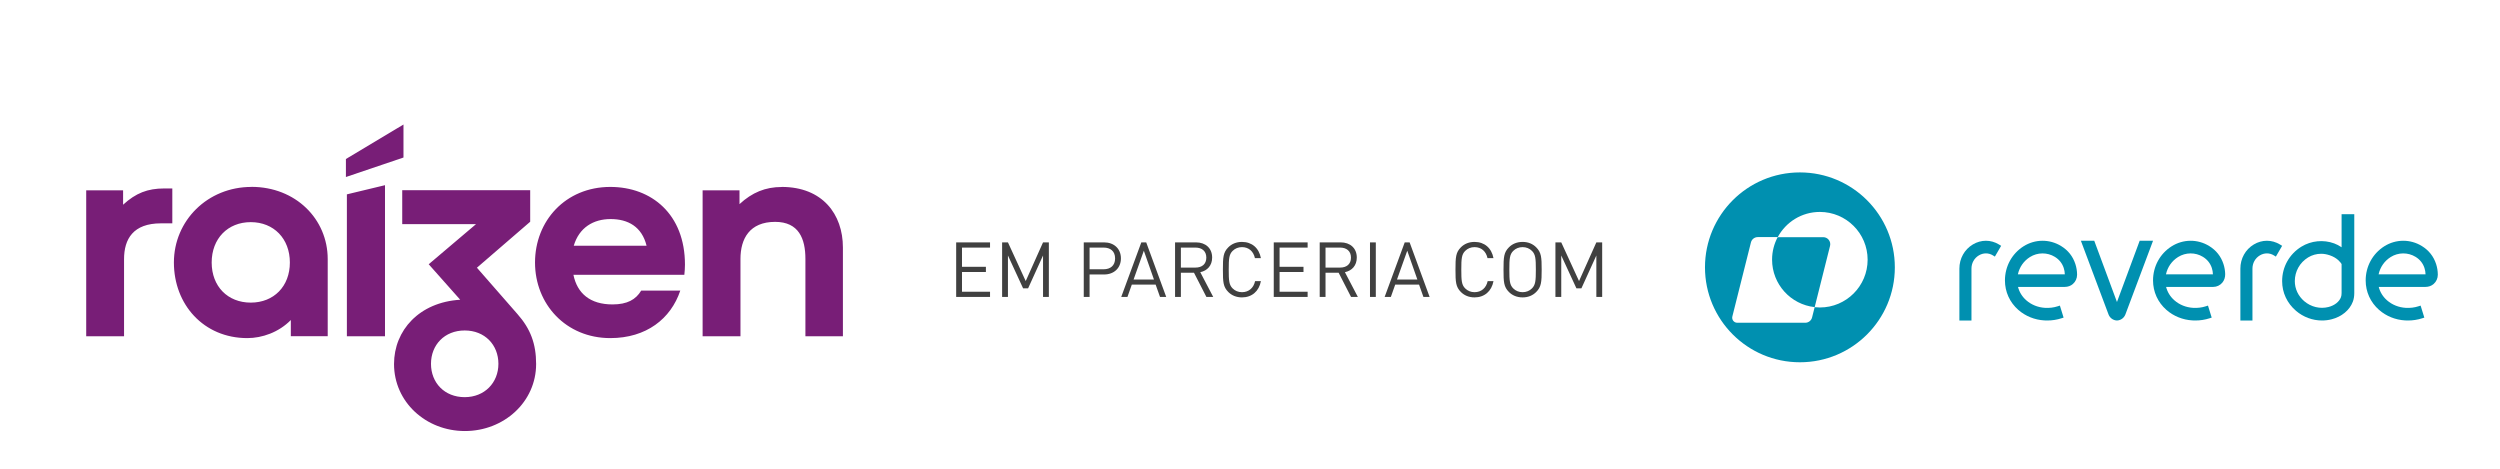
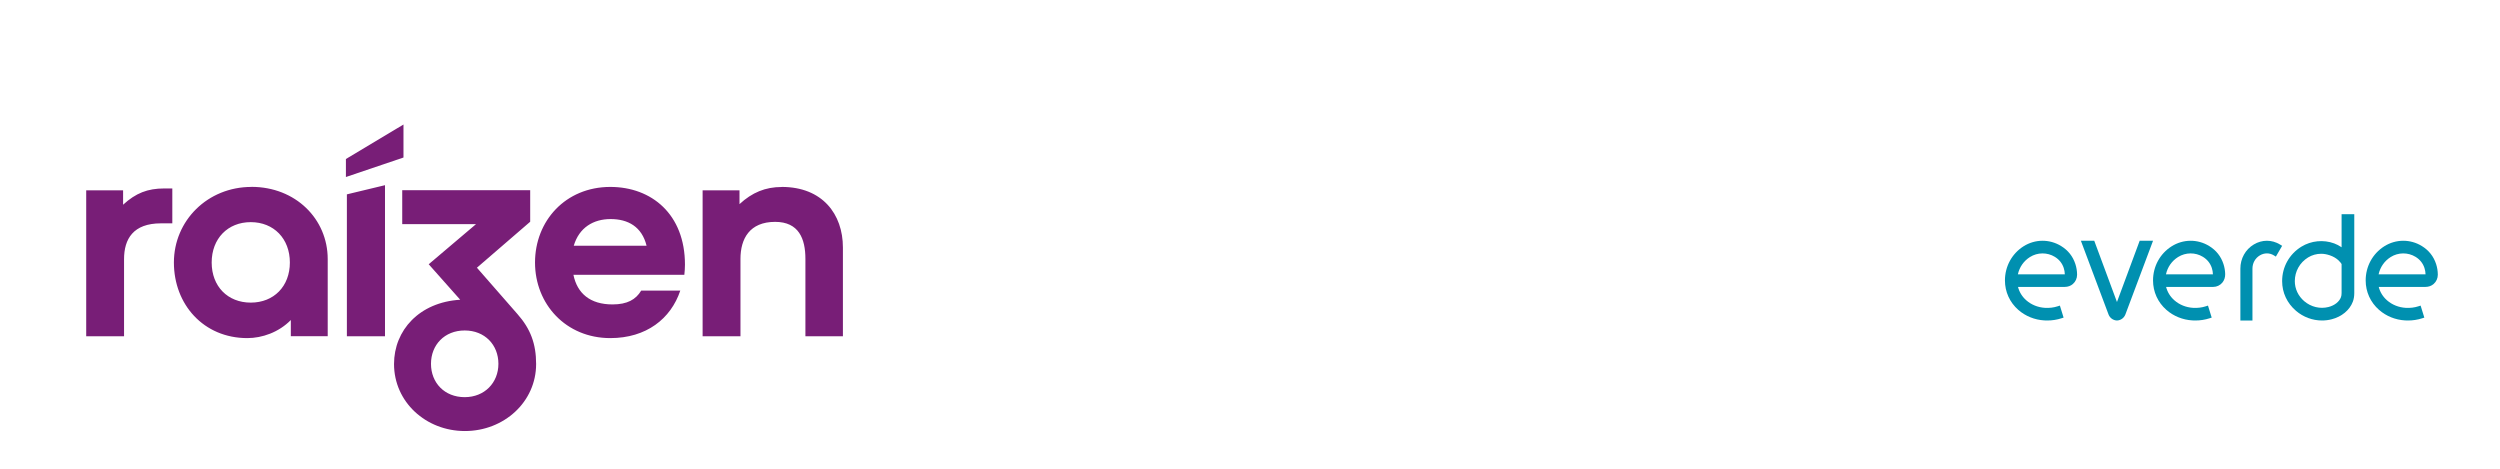
<svg xmlns="http://www.w3.org/2000/svg" width="261" height="49" viewBox="0 0 261 49" fill="none">
-   <rect width="261" height="49" fill="white" />
  <path d="M42.123 13L36.113 16.6V18.48L42.123 16.446V13ZM81.616 19.522C79.903 19.522 78.521 20.095 77.204 21.311V19.871H73.353V35.109H77.305V27.029C77.305 24.918 78.262 23.163 80.925 23.163C83.394 23.163 84.085 24.918 84.085 27.029V35.109H88V25.84C88 22.36 85.862 19.515 81.616 19.515M59.901 25.652C60.462 23.765 61.938 22.87 63.752 22.87C65.565 22.87 67.012 23.667 67.501 25.652H59.901V25.652ZM63.716 19.515C59.044 19.515 55.856 23.058 55.856 27.406C55.856 31.754 59.08 35.298 63.716 35.298C67.466 35.298 70.035 33.285 71.021 30.342H66.94C66.379 31.272 65.493 31.782 63.946 31.782C61.607 31.782 60.261 30.629 59.865 28.686H71.446C71.482 28.301 71.51 28.014 71.51 27.63C71.51 22.36 68.02 19.515 63.716 19.515M48.514 41.463C46.406 41.463 44.995 39.96 44.995 37.982C44.995 36.004 46.413 34.501 48.514 34.501C50.616 34.501 52.034 36.004 52.034 37.982C52.034 39.96 50.587 41.463 48.514 41.463ZM49.796 27.945L55.352 23.149V19.857H41.993V23.401H49.695L44.757 27.588L48.047 31.293C43.771 31.551 41.137 34.487 41.137 38.003C41.137 41.966 44.462 45 48.536 45C52.61 45 55.971 41.966 55.971 38.003C55.971 35.892 55.381 34.326 54.028 32.795L49.781 27.938L49.796 27.945ZM12.851 21.374V19.871H9V35.109H12.951V27.057C12.951 24.946 13.909 23.317 16.802 23.317H17.99V19.675H17.133C15.42 19.675 14.175 20.158 12.858 21.367M36.214 35.109H40.194V19.333L36.214 20.291V35.116V35.109ZM26.18 31.593C23.776 31.593 22.099 29.902 22.099 27.406C22.099 24.911 23.776 23.191 26.18 23.191C28.584 23.191 30.262 24.918 30.262 27.406C30.262 29.895 28.584 31.593 26.18 31.593ZM26.245 19.515C21.675 19.515 18.155 23.031 18.155 27.406C18.155 31.782 21.25 35.298 25.821 35.298C27.368 35.298 29.11 34.69 30.362 33.411V35.102H34.213V27.05C34.213 22.863 30.859 19.508 26.253 19.508" fill="#781E77" />
  <path d="M216.668 27.563C216.406 26.762 215.906 26.131 215.182 25.687C213.969 24.942 212.465 24.953 211.257 25.714C210.041 26.483 209.316 27.815 209.316 29.28C209.318 30.471 209.813 31.562 210.713 32.353C211.452 33.002 212.413 33.392 213.421 33.451C213.522 33.457 213.626 33.46 213.728 33.46C214.244 33.46 214.748 33.382 215.226 33.226L215.439 33.157L215.052 31.904L214.839 31.973C214.414 32.112 213.962 32.167 213.495 32.139C212.765 32.096 212.073 31.817 211.546 31.354C211.113 30.974 210.815 30.491 210.68 29.953H215.566C215.883 29.953 216.181 29.847 216.403 29.655C216.689 29.409 216.851 29.052 216.848 28.673C216.845 28.291 216.784 27.917 216.668 27.562V27.563ZM215.567 28.638H210.666C210.831 27.884 211.277 27.245 211.928 26.834C212.715 26.337 213.735 26.33 214.525 26.815C214.979 27.093 215.292 27.486 215.455 27.981C215.523 28.191 215.561 28.412 215.567 28.638" fill="#0090B0" />
-   <path d="M208.691 25.523C207.842 25.007 206.822 25.006 205.963 25.522C205.084 26.049 204.56 26.992 204.56 28.044V33.46H205.821V28.044C205.821 27.468 206.109 26.952 206.592 26.663C207.055 26.385 207.602 26.384 208.056 26.66L208.265 26.789L208.92 25.664L208.692 25.523H208.691Z" fill="#0090B0" />
  <path d="M238.026 25.523C237.177 25.007 236.157 25.006 235.298 25.522C234.419 26.049 233.895 26.992 233.895 28.044V33.46H235.156V28.044C235.156 27.468 235.444 26.952 235.927 26.663C236.39 26.385 236.937 26.384 237.391 26.66L237.6 26.789L238.255 25.664L238.027 25.524L238.026 25.523Z" fill="#0090B0" />
  <path d="M232.309 28.616C232.3 28.254 232.24 27.9 232.129 27.563C231.867 26.763 231.367 26.131 230.643 25.687C229.43 24.942 227.926 24.953 226.718 25.715C225.502 26.482 224.776 27.816 224.777 29.28C224.779 30.471 225.274 31.562 226.174 32.353C226.912 33.002 227.874 33.392 228.882 33.451C228.983 33.457 229.087 33.46 229.189 33.46C229.705 33.46 230.209 33.382 230.687 33.226L230.9 33.157L230.513 31.904L230.301 31.973C229.876 32.111 229.424 32.167 228.956 32.139C228.226 32.096 227.533 31.817 227.007 31.354C226.574 30.974 226.276 30.491 226.14 29.953H231.065C231.427 29.953 231.771 29.792 232.009 29.51C232.21 29.272 232.317 28.955 232.309 28.615V28.616ZM231.029 28.638H226.127C226.292 27.883 226.737 27.245 227.389 26.834C228.177 26.337 229.196 26.329 229.986 26.814C230.441 27.093 230.753 27.486 230.916 27.98C230.984 28.191 231.022 28.411 231.029 28.638" fill="#0090B0" />
  <path d="M254.328 27.563C254.066 26.762 253.566 26.131 252.842 25.687C251.629 24.942 250.125 24.953 248.917 25.714C247.701 26.483 246.976 27.815 246.977 29.28C246.978 30.471 247.474 31.562 248.374 32.353C249.112 33.002 250.073 33.392 251.081 33.451C251.182 33.457 251.286 33.46 251.388 33.46C251.904 33.46 252.408 33.382 252.886 33.226L253.099 33.157L252.712 31.904L252.5 31.973C252.074 32.112 251.622 32.167 251.155 32.139C250.425 32.096 249.733 31.817 249.206 31.354C248.773 30.974 248.475 30.491 248.34 29.953H253.226C253.543 29.953 253.841 29.847 254.064 29.655C254.349 29.409 254.511 29.052 254.508 28.673C254.505 28.291 254.444 27.917 254.328 27.562V27.563ZM253.227 28.638H248.326C248.491 27.884 248.937 27.245 249.588 26.834C250.375 26.337 251.395 26.33 252.185 26.815C252.64 27.093 252.952 27.486 253.115 27.981C253.183 28.191 253.221 28.412 253.227 28.638" fill="#0090B0" />
  <path d="M244.462 22.36V25.814C244.201 25.639 243.948 25.507 243.69 25.412C242.567 24.999 241.288 25.125 240.268 25.751C239.006 26.526 238.254 27.871 238.255 29.35C238.256 30.553 238.771 31.654 239.704 32.452C240.465 33.102 241.429 33.46 242.418 33.46C242.758 33.46 243.097 33.417 243.425 33.333C244.476 33.064 245.302 32.379 245.634 31.501C245.737 31.229 245.787 30.93 245.787 30.588V22.36H244.462H244.462ZM244.462 27.563V30.587C244.462 30.767 244.44 30.912 244.394 31.033C244.214 31.508 243.729 31.889 243.096 32.051C242.218 32.276 241.272 32.05 240.565 31.447C239.931 30.904 239.58 30.159 239.579 29.349C239.579 28.334 240.096 27.41 240.962 26.878C241.37 26.627 241.844 26.494 242.332 26.494C242.619 26.494 242.924 26.549 243.238 26.656C244.004 26.916 244.358 27.396 244.462 27.564" fill="#0090B0" />
  <path d="M223.382 25.136L221.011 31.53L218.64 25.136H217.245L220.13 32.828L220.131 32.831C220.274 33.198 220.616 33.445 221.002 33.46H221.02C221.406 33.445 221.747 33.198 221.89 32.831L224.777 25.136H223.382L223.382 25.136Z" fill="#0090B0" />
-   <path d="M187.91 18C182.437 18 178 22.437 178 27.91C178 33.384 182.437 37.821 187.91 37.821C193.384 37.821 197.821 33.384 197.821 27.91C197.821 22.437 193.384 18 187.91 18ZM188.471 33.695H181.367C181.025 33.695 180.774 33.373 180.857 33.041L182.798 25.307C182.879 24.982 183.172 24.753 183.507 24.753H185.595H185.594C185.219 25.454 185.005 26.255 185.005 27.105C185.005 29.677 186.952 31.793 189.451 32.063L189.181 33.141C189.099 33.467 188.807 33.695 188.471 33.695H188.471ZM189.992 32.1C189.809 32.1 189.629 32.09 189.451 32.071L191.057 25.671C191.173 25.209 190.823 24.761 190.347 24.761H185.594C186.435 23.193 188.088 22.126 189.992 22.126C192.747 22.126 194.98 24.359 194.98 27.113C194.98 29.868 192.747 32.101 189.992 32.101V32.1Z" fill="#0090B0" />
-   <path d="M103.36 31V30.456H100.432V28.4H102.928V27.856H100.432V25.848H103.36V25.304H99.824V31H103.36ZM109.501 31V25.304H108.893L107.085 29.344L105.229 25.304H104.621V31H105.229V26.672L106.813 30.104H107.333L108.893 26.672V31H109.501ZM117.024 26.976C117.024 25.96 116.296 25.304 115.264 25.304H113.144V31H113.752V28.656H115.264C116.296 28.656 117.024 27.992 117.024 26.976ZM116.416 26.976C116.416 27.728 115.928 28.112 115.216 28.112H113.752V25.848H115.216C115.928 25.848 116.416 26.224 116.416 26.976ZM121.753 31L119.665 25.304H119.153L117.057 31H117.705L118.161 29.712H120.649L121.105 31H121.753ZM120.473 29.184H118.345L119.417 26.176L120.473 29.184ZM126.66 31L125.308 28.416C126.044 28.264 126.548 27.72 126.548 26.888C126.548 25.904 125.852 25.304 124.86 25.304H122.676V31H123.284V28.472H124.652L125.948 31H126.66ZM125.94 26.896C125.94 27.592 125.468 27.936 124.804 27.936H123.284V25.848H124.804C125.468 25.848 125.94 26.2 125.94 26.896ZM131.639 29.352H131.031C130.879 30.056 130.375 30.504 129.663 30.504C129.279 30.504 128.943 30.368 128.679 30.104C128.319 29.736 128.279 29.32 128.279 28.152C128.279 26.984 128.319 26.568 128.679 26.2C128.943 25.936 129.279 25.8 129.663 25.8C130.375 25.8 130.863 26.248 131.015 26.952H131.639C131.439 25.888 130.695 25.256 129.663 25.256C129.071 25.256 128.591 25.464 128.238 25.816C127.703 26.352 127.671 26.848 127.671 28.152C127.671 29.456 127.703 29.952 128.238 30.488C128.591 30.84 129.071 31.048 129.663 31.048C130.687 31.048 131.439 30.416 131.639 29.352ZM136.516 31V30.456H133.588V28.4H136.084V27.856H133.588V25.848H136.516V25.304H132.98V31H136.516ZM141.761 31L140.409 28.416C141.145 28.264 141.649 27.72 141.649 26.888C141.649 25.904 140.953 25.304 139.961 25.304H137.777V31H138.385V28.472H139.753L141.049 31H141.761ZM141.041 26.896C141.041 27.592 140.569 27.936 139.905 27.936H138.385V25.848H139.905C140.569 25.848 141.041 26.2 141.041 26.896ZM143.635 31V25.304H143.027V31H143.635ZM149.253 31L147.165 25.304H146.653L144.557 31H145.205L145.661 29.712H148.149L148.605 31H149.253ZM147.973 29.184H145.845L146.917 26.176L147.973 29.184ZM155.92 29.352H155.312C155.16 30.056 154.656 30.504 153.944 30.504C153.56 30.504 153.224 30.368 152.96 30.104C152.6 29.736 152.56 29.32 152.56 28.152C152.56 26.984 152.6 26.568 152.96 26.2C153.224 25.936 153.56 25.8 153.944 25.8C154.656 25.8 155.144 26.248 155.296 26.952H155.92C155.72 25.888 154.976 25.256 153.944 25.256C153.352 25.256 152.872 25.464 152.52 25.816C151.984 26.352 151.952 26.848 151.952 28.152C151.952 29.456 151.984 29.952 152.52 30.488C152.872 30.84 153.352 31.048 153.944 31.048C154.968 31.048 155.72 30.416 155.92 29.352ZM160.951 28.152C160.951 26.848 160.911 26.352 160.375 25.816C160.023 25.464 159.551 25.256 158.959 25.256C158.367 25.256 157.887 25.464 157.535 25.816C156.999 26.352 156.967 26.848 156.967 28.152C156.967 29.456 156.999 29.952 157.535 30.488C157.887 30.84 158.367 31.048 158.959 31.048C159.551 31.048 160.023 30.84 160.375 30.488C160.911 29.952 160.951 29.456 160.951 28.152ZM160.343 28.152C160.343 29.32 160.303 29.736 159.943 30.104C159.679 30.368 159.343 30.504 158.959 30.504C158.575 30.504 158.239 30.368 157.975 30.104C157.615 29.736 157.575 29.32 157.575 28.152C157.575 26.984 157.615 26.568 157.975 26.2C158.239 25.936 158.575 25.8 158.959 25.8C159.343 25.8 159.679 25.936 159.943 26.2C160.303 26.568 160.343 26.984 160.343 28.152ZM167.267 31V25.304H166.659L164.851 29.344L162.995 25.304H162.387V31H162.995V26.672L164.579 30.104H165.099L166.659 26.672V31H167.267Z" fill="#404040" />
</svg>